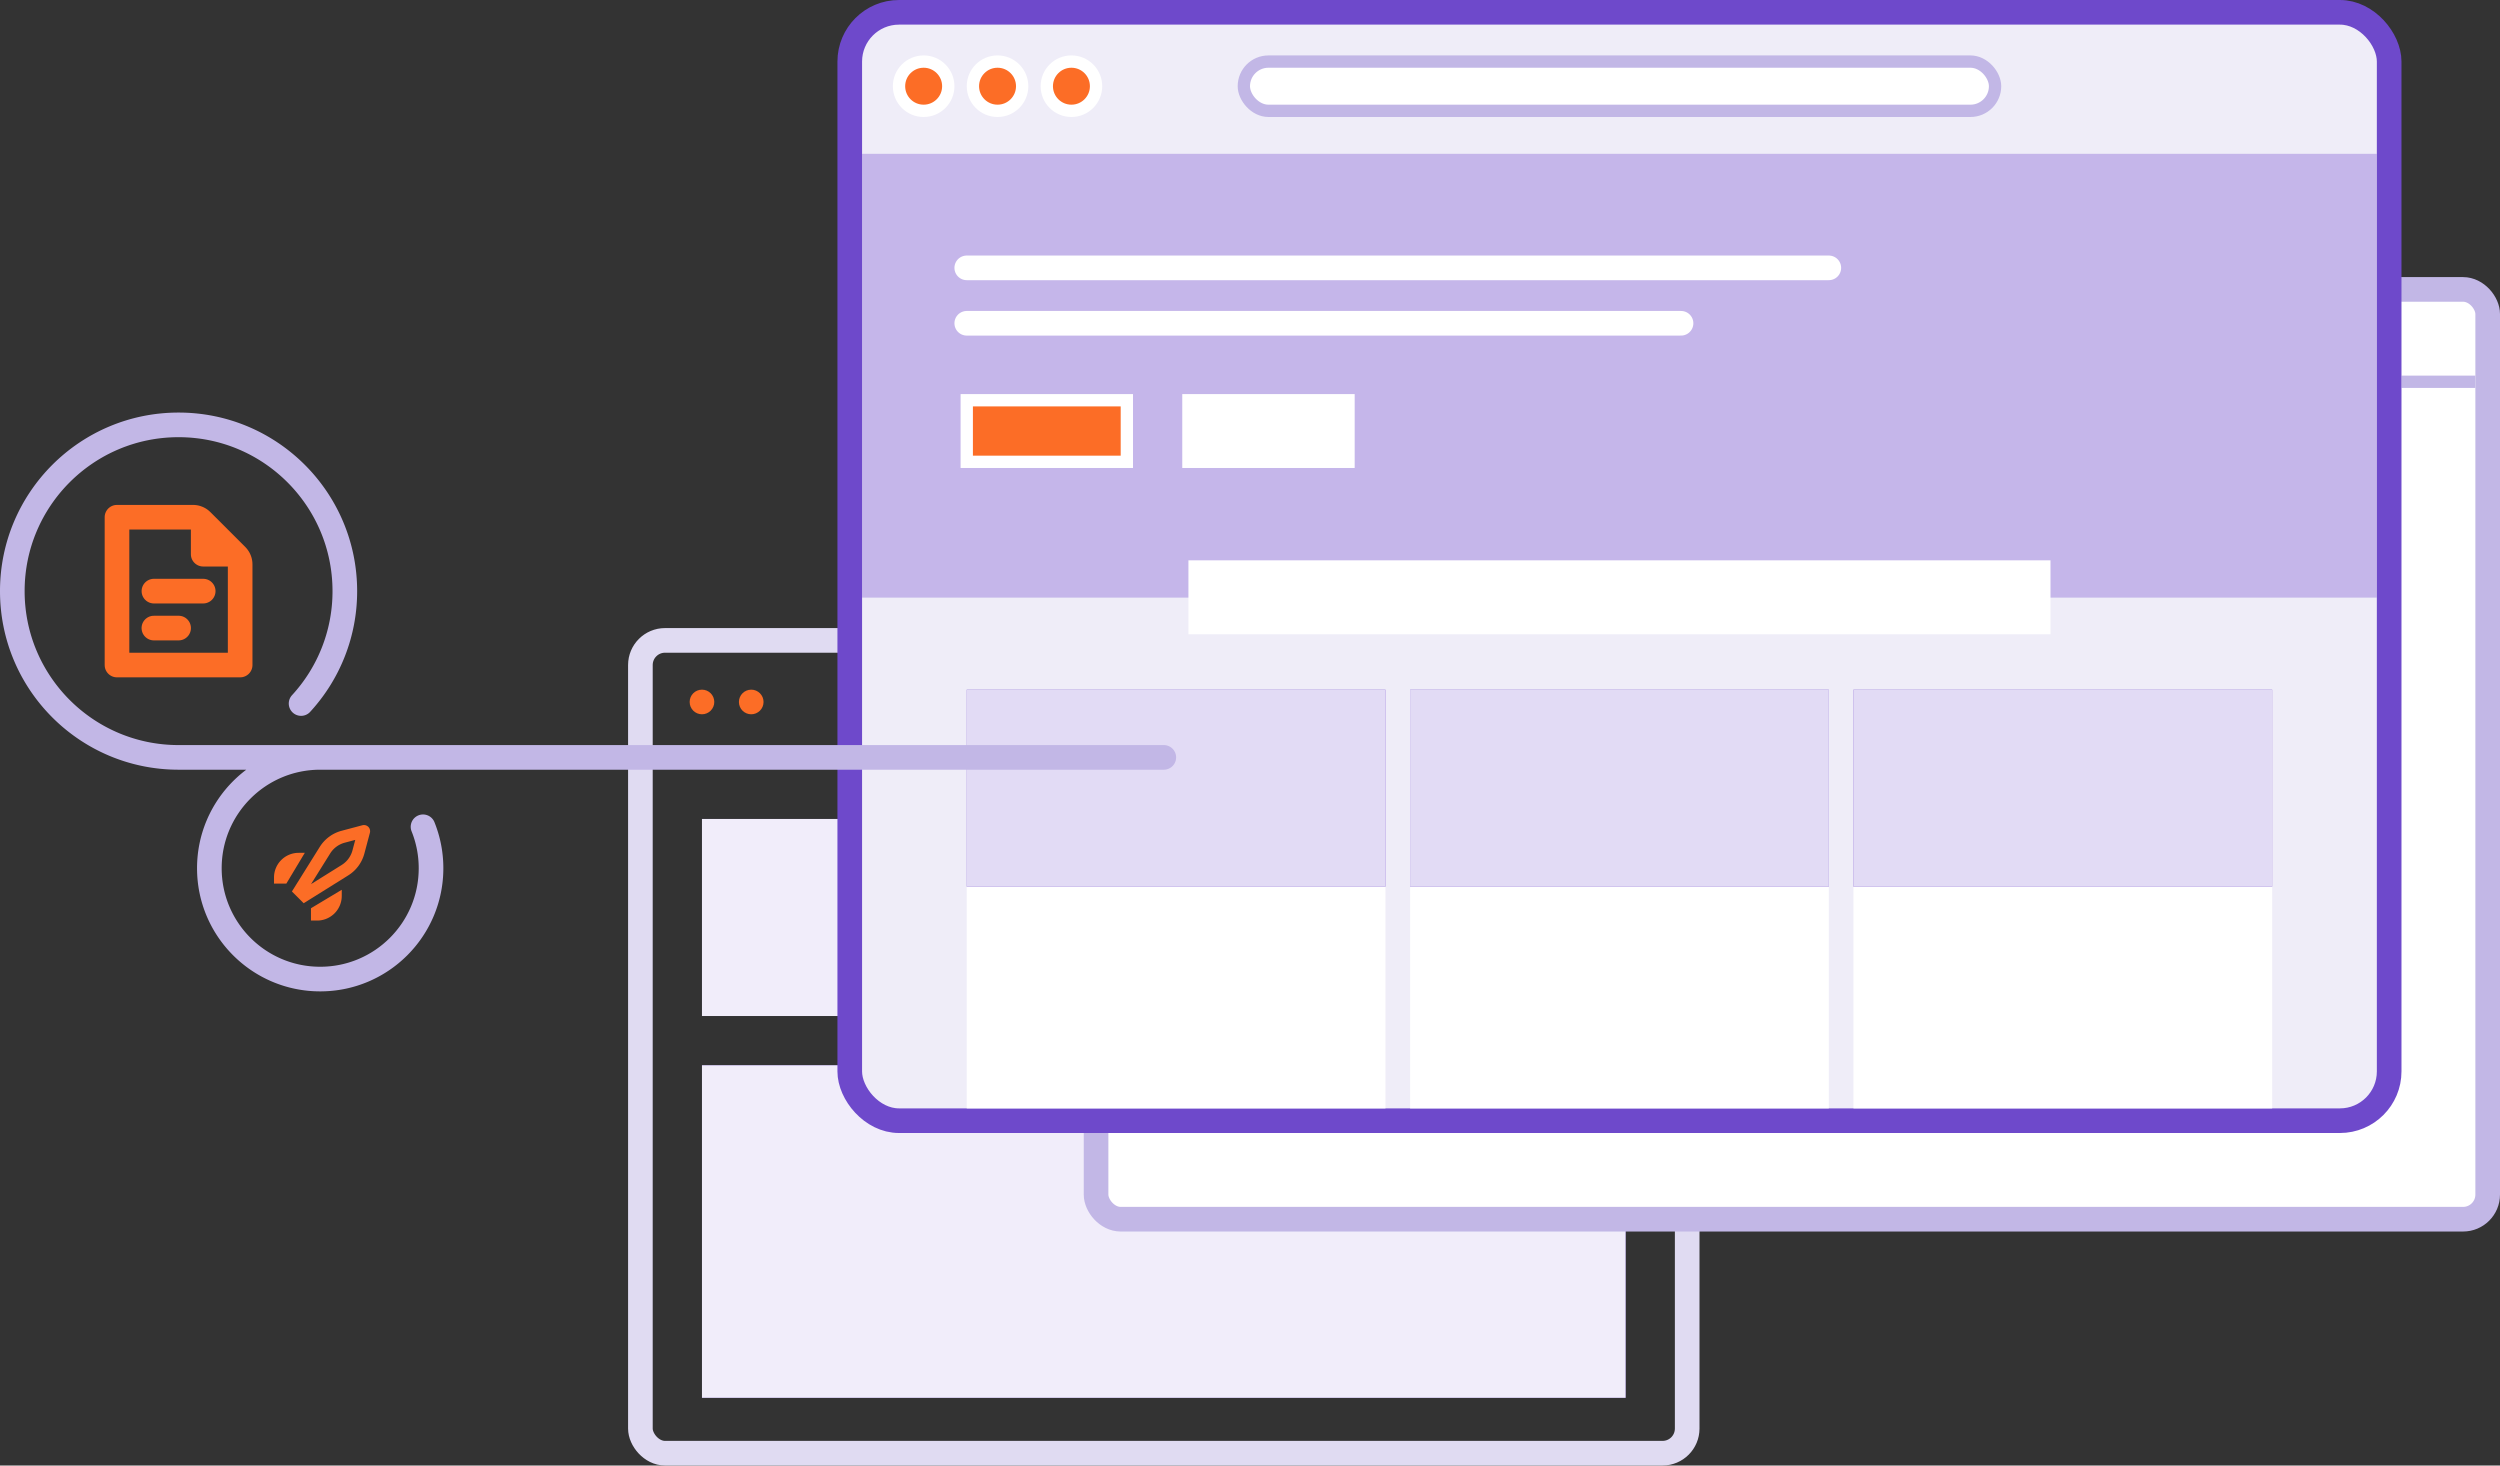
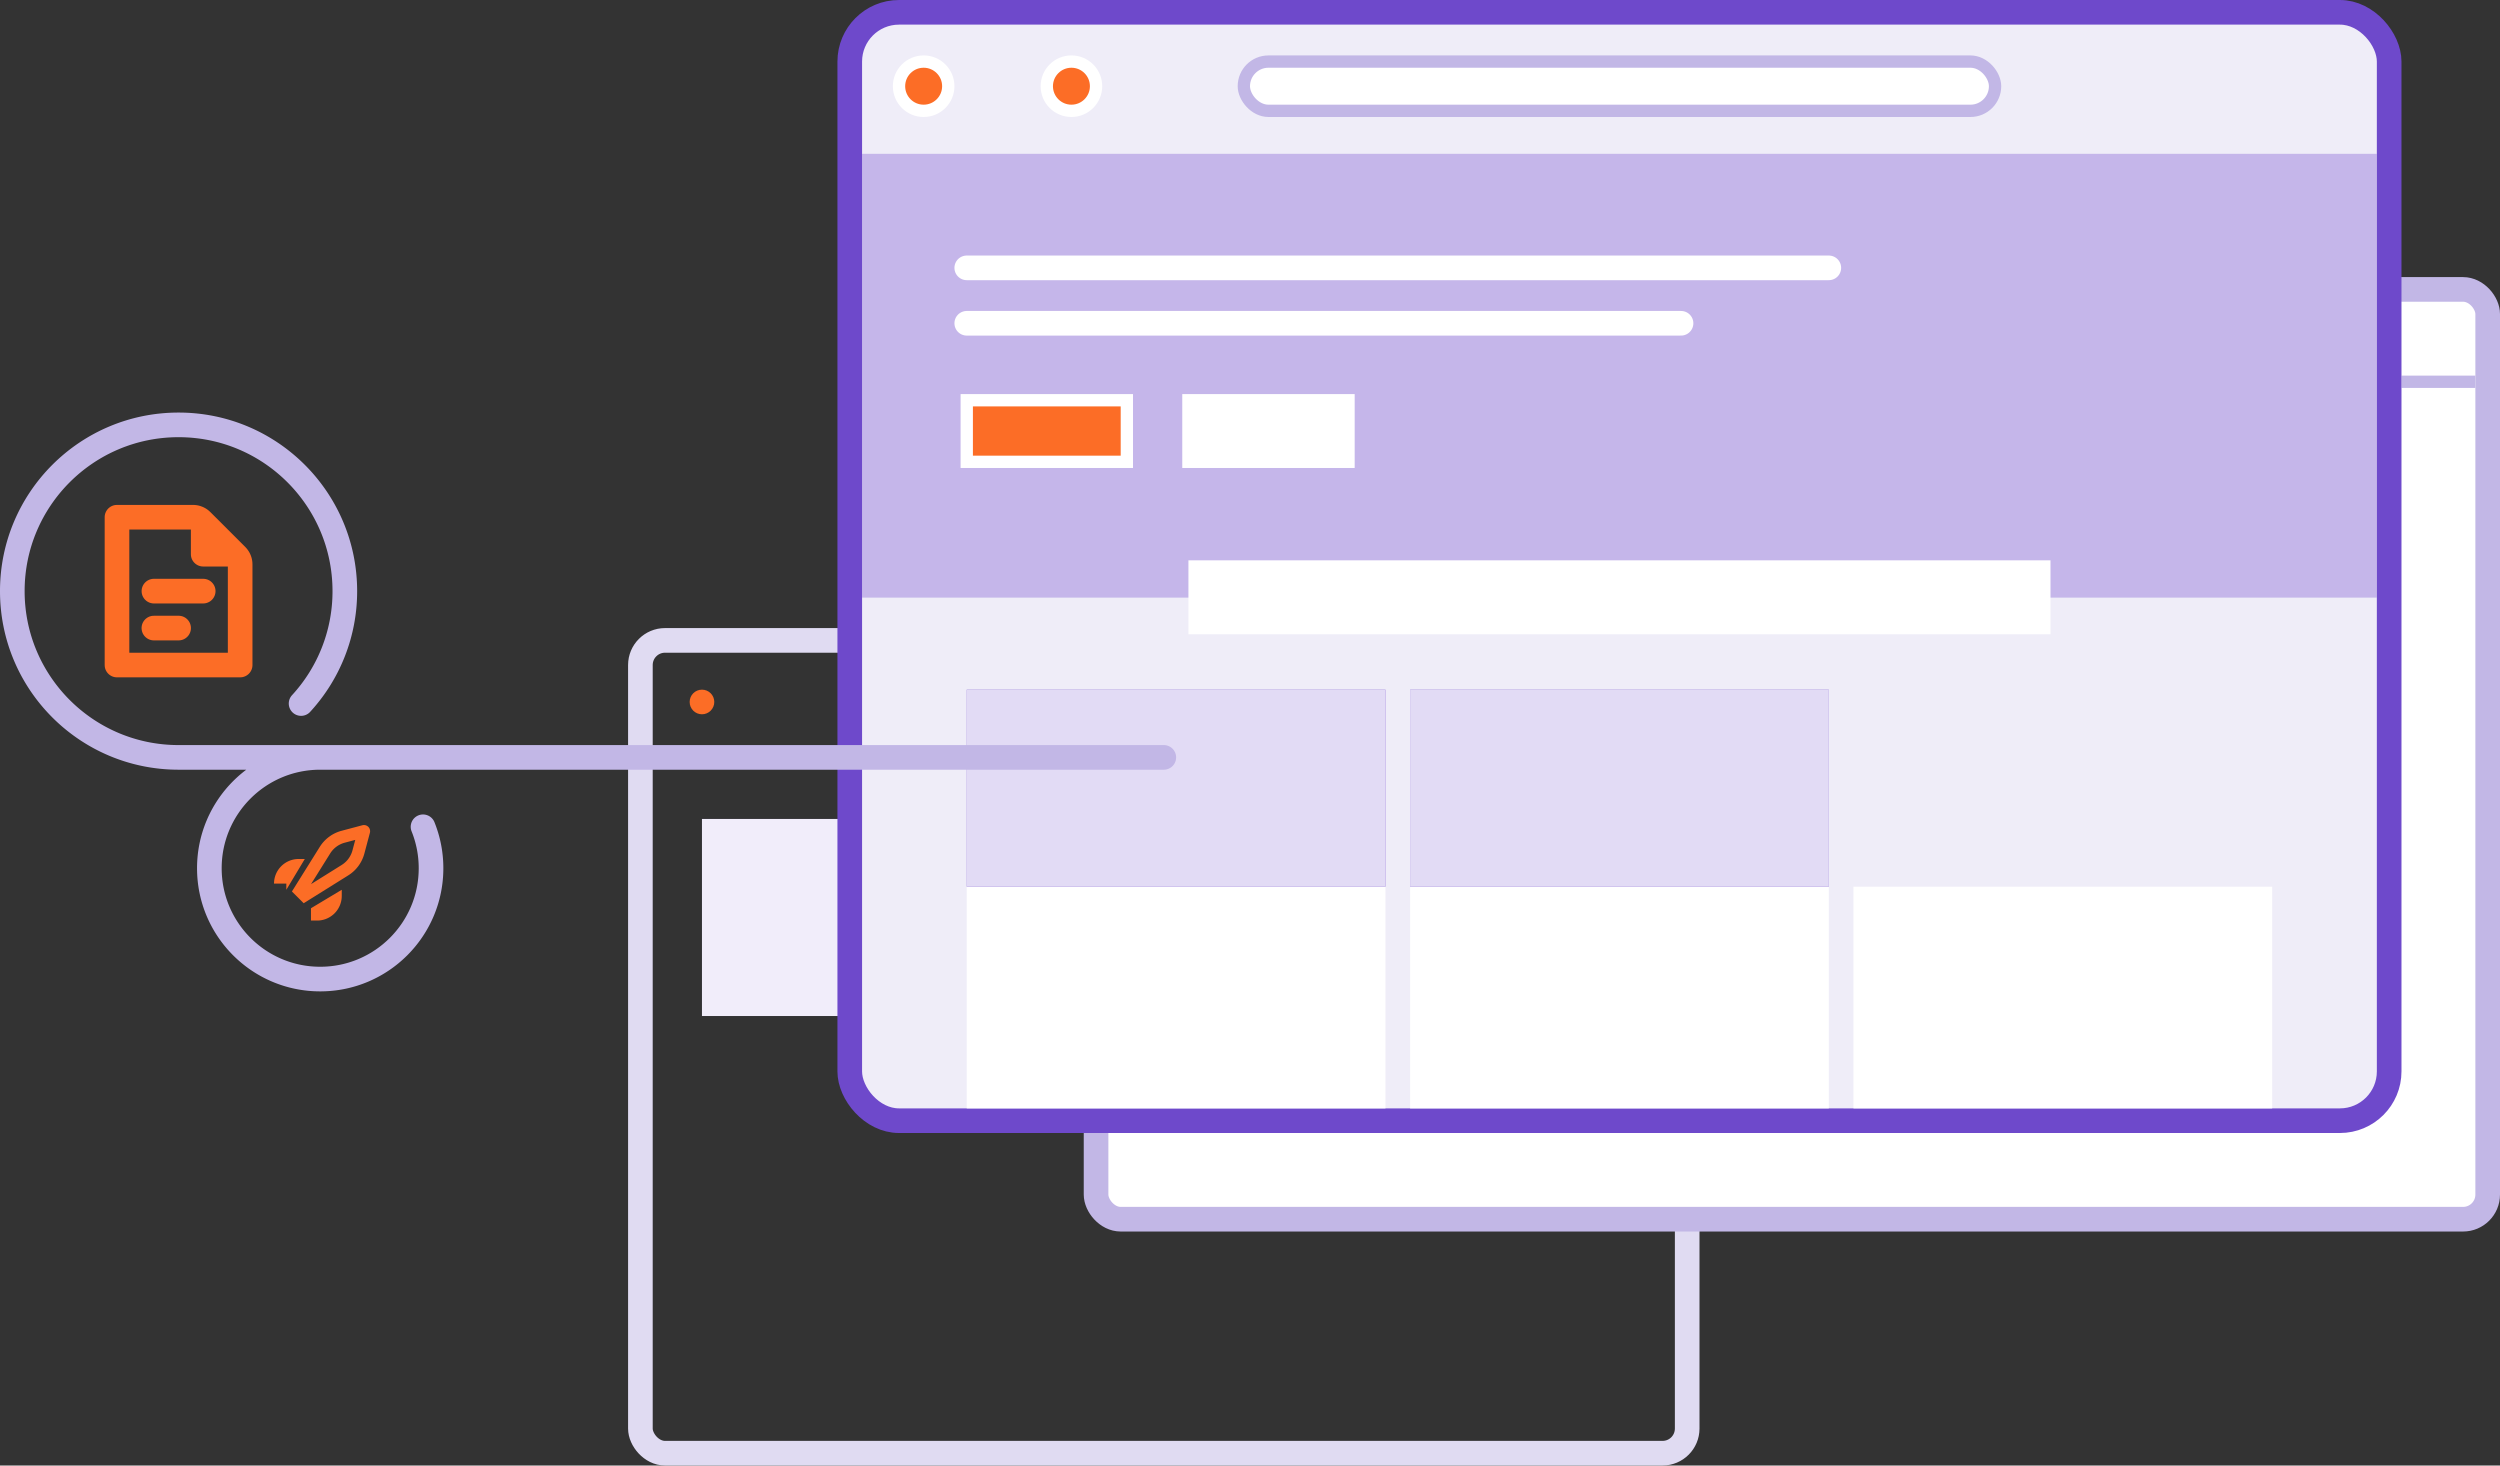
<svg xmlns="http://www.w3.org/2000/svg" xmlns:xlink="http://www.w3.org/1999/xlink" width="406" height="238" viewBox="0 0 406 238">
  <rect x="0" y="0" width="406" height="238" fill="#333333" stroke="none" />
  <defs>
    <path id="a" d="M114 133h68v32h-68z" />
-     <path id="b" d="M114 173h150v54H114z" />
    <path id="c" d="M2 23h246v72H2z" />
    <path id="d" d="M91 110h68v32H91z" />
    <path id="e" d="M19 110h68v32H19z" />
-     <path id="f" d="M163 110h68v32h-68z" />
  </defs>
  <g fill="none" fill-rule="evenodd">
    <g transform="translate(104 104)">
      <rect width="170" height="132" stroke="#E0DBF2" stroke-linecap="round" stroke-width="4" rx="4" />
      <g transform="translate(2 8)">
        <circle cx="8" cy="2" r="2" fill="#FC6D26" fill-rule="nonzero" />
-         <circle cx="16" cy="2" r="2" fill="#FC6D26" fill-rule="nonzero" />
        <path stroke="#E0DBF2" stroke-linecap="square" stroke-width="2" d="M0 11h29" />
      </g>
    </g>
    <use fill="#6E49CB" xlink:href="#a" />
    <use fill="#FFF" fill-opacity=".9" xlink:href="#a" />
    <use fill="#6E49CB" xlink:href="#b" />
    <use fill="#FFF" fill-opacity=".9" xlink:href="#b" />
    <g stroke="#C2B7E6" transform="translate(178 47)">
      <rect width="226" height="151" fill="#FFF" stroke-linecap="round" stroke-width="4" rx="4" />
      <path stroke-linecap="square" stroke-width="2" d="M213 15h10" />
    </g>
    <g transform="translate(138 2)">
      <rect width="250" height="180" fill="#EFEDF8" fill-rule="nonzero" stroke="#6E49CB" stroke-width="4" rx="8" />
      <use fill="#6E49CB" xlink:href="#c" />
      <use fill="#FFF" fill-opacity=".6" xlink:href="#c" />
      <path fill="#FFF" fill-rule="nonzero" d="M91 142h68v36H91zM19 142h68v36H19zM163 142h68v36h-68z" />
      <use fill="#6E49CB" xlink:href="#d" />
      <use fill="#FFF" fill-opacity=".8" xlink:href="#d" />
      <use fill="#6E49CB" xlink:href="#e" />
      <use fill="#FFF" fill-opacity=".8" xlink:href="#e" />
      <use fill="#6E49CB" xlink:href="#f" />
      <use fill="#FFF" fill-opacity=".8" xlink:href="#f" />
      <path fill="#FFF" fill-rule="nonzero" d="M55 89h140v12H55z" />
      <path fill="#FC6D26" fill-rule="nonzero" stroke="#FFF" stroke-width="2" d="M19 63h26v10H19z" />
      <path fill="#FFF" fill-rule="nonzero" stroke="#FFF" stroke-width="2" d="M55 63h26v10H55z" />
      <path stroke="#FFF" stroke-linecap="round" stroke-width="4" d="M19 41.5h140m-140 9h116" />
      <g fill-rule="nonzero" stroke-width="2" transform="translate(8 8)">
        <rect width="122" height="8" x="56" fill="#FFF" stroke="#C2B7E6" rx="4" />
        <circle cx="4" cy="4" r="4" fill="#FC6D26" stroke="#FFF" />
-         <circle cx="16" cy="4" r="4" fill="#FC6D26" stroke="#FFF" />
        <circle cx="28" cy="4" r="4" fill="#FC6D26" stroke="#FFF" />
      </g>
    </g>
    <path stroke="#C2B7E6" stroke-linecap="round" stroke-width="4" d="M189 123H29c-14.912 0-27-12.088-27-27s12.088-27 27-27 27 12.088 27 27a26.903 26.903 0 01-7.104 18.253M66.547 123H52c-9.941 0-18 8.059-18 18s8.059 18 18 18 18-8.059 18-18c0-2.38-.462-4.65-1.3-6.73" />
-     <path fill="#FC6D26" d="M60.072 135.245l-.899 3.374a6 6 0 01-2.619 3.546l-7.235 4.52-1.911-1.91 4.52-7.236a6 6 0 013.545-2.62l3.375-.898a1 1 0 011.224 1.224zm-2.377 1.153l-1.707.454a4 4 0 00-2.364 1.746l-3.113 4.984 4.983-3.114a4 4 0 001.747-2.363l.454-1.707zM50.5 147.5l5-3v1a4 4 0 01-4 4h-1v-2zm-4-4h-2v-1a4 4 0 014-4h1l-3 5zM19 82h12.343a4 4 0 012.569.934l.26.238 5.656 5.656a4 4 0 011.157 2.477l.015.352V108a2 2 0 01-1.767 1.987L39 110H19a2 2 0 01-1.987-1.767L17 108V84a2 2 0 011.767-1.987L19 82h12.343H19zm12 4H21v20h16V92h-4a2 2 0 01-1.987-1.767L31 90v-4zm-6 14h4a2 2 0 01.233 3.987L29 104h-4a2 2 0 01-.233-3.987L25 100zm8-6a2 2 0 110 4h-8a2 2 0 010-4h8z" />
+     <path fill="#FC6D26" d="M60.072 135.245l-.899 3.374a6 6 0 01-2.619 3.546l-7.235 4.52-1.911-1.91 4.52-7.236a6 6 0 013.545-2.62l3.375-.898a1 1 0 011.224 1.224zm-2.377 1.153l-1.707.454a4 4 0 00-2.364 1.746l-3.113 4.984 4.983-3.114a4 4 0 001.747-2.363l.454-1.707zM50.5 147.5l5-3v1a4 4 0 01-4 4h-1v-2zm-4-4h-2a4 4 0 014-4h1l-3 5zM19 82h12.343a4 4 0 012.569.934l.26.238 5.656 5.656a4 4 0 011.157 2.477l.015.352V108a2 2 0 01-1.767 1.987L39 110H19a2 2 0 01-1.987-1.767L17 108V84a2 2 0 011.767-1.987L19 82h12.343H19zm12 4H21v20h16V92h-4a2 2 0 01-1.987-1.767L31 90v-4zm-6 14h4a2 2 0 01.233 3.987L29 104h-4a2 2 0 01-.233-3.987L25 100zm8-6a2 2 0 110 4h-8a2 2 0 010-4h8z" />
  </g>
</svg>